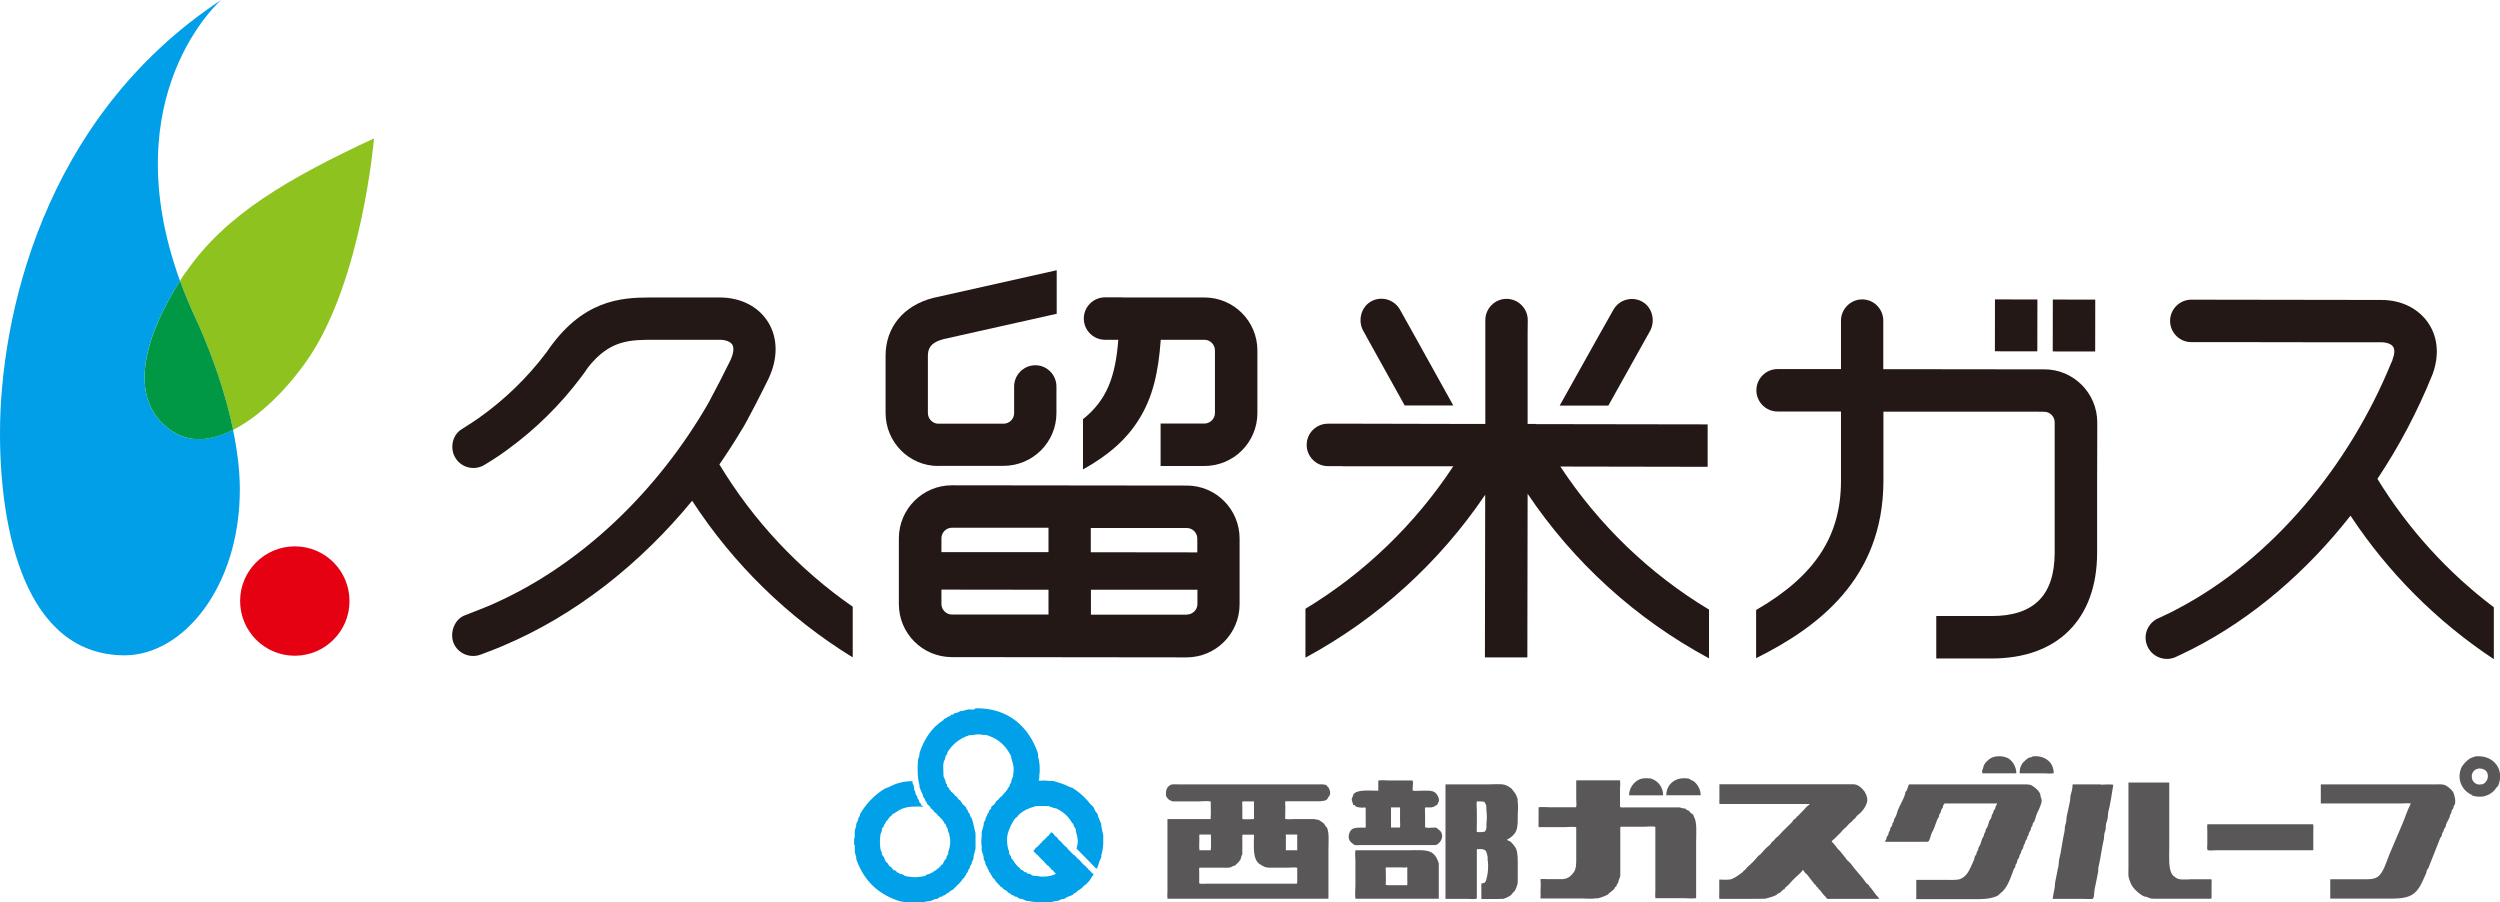
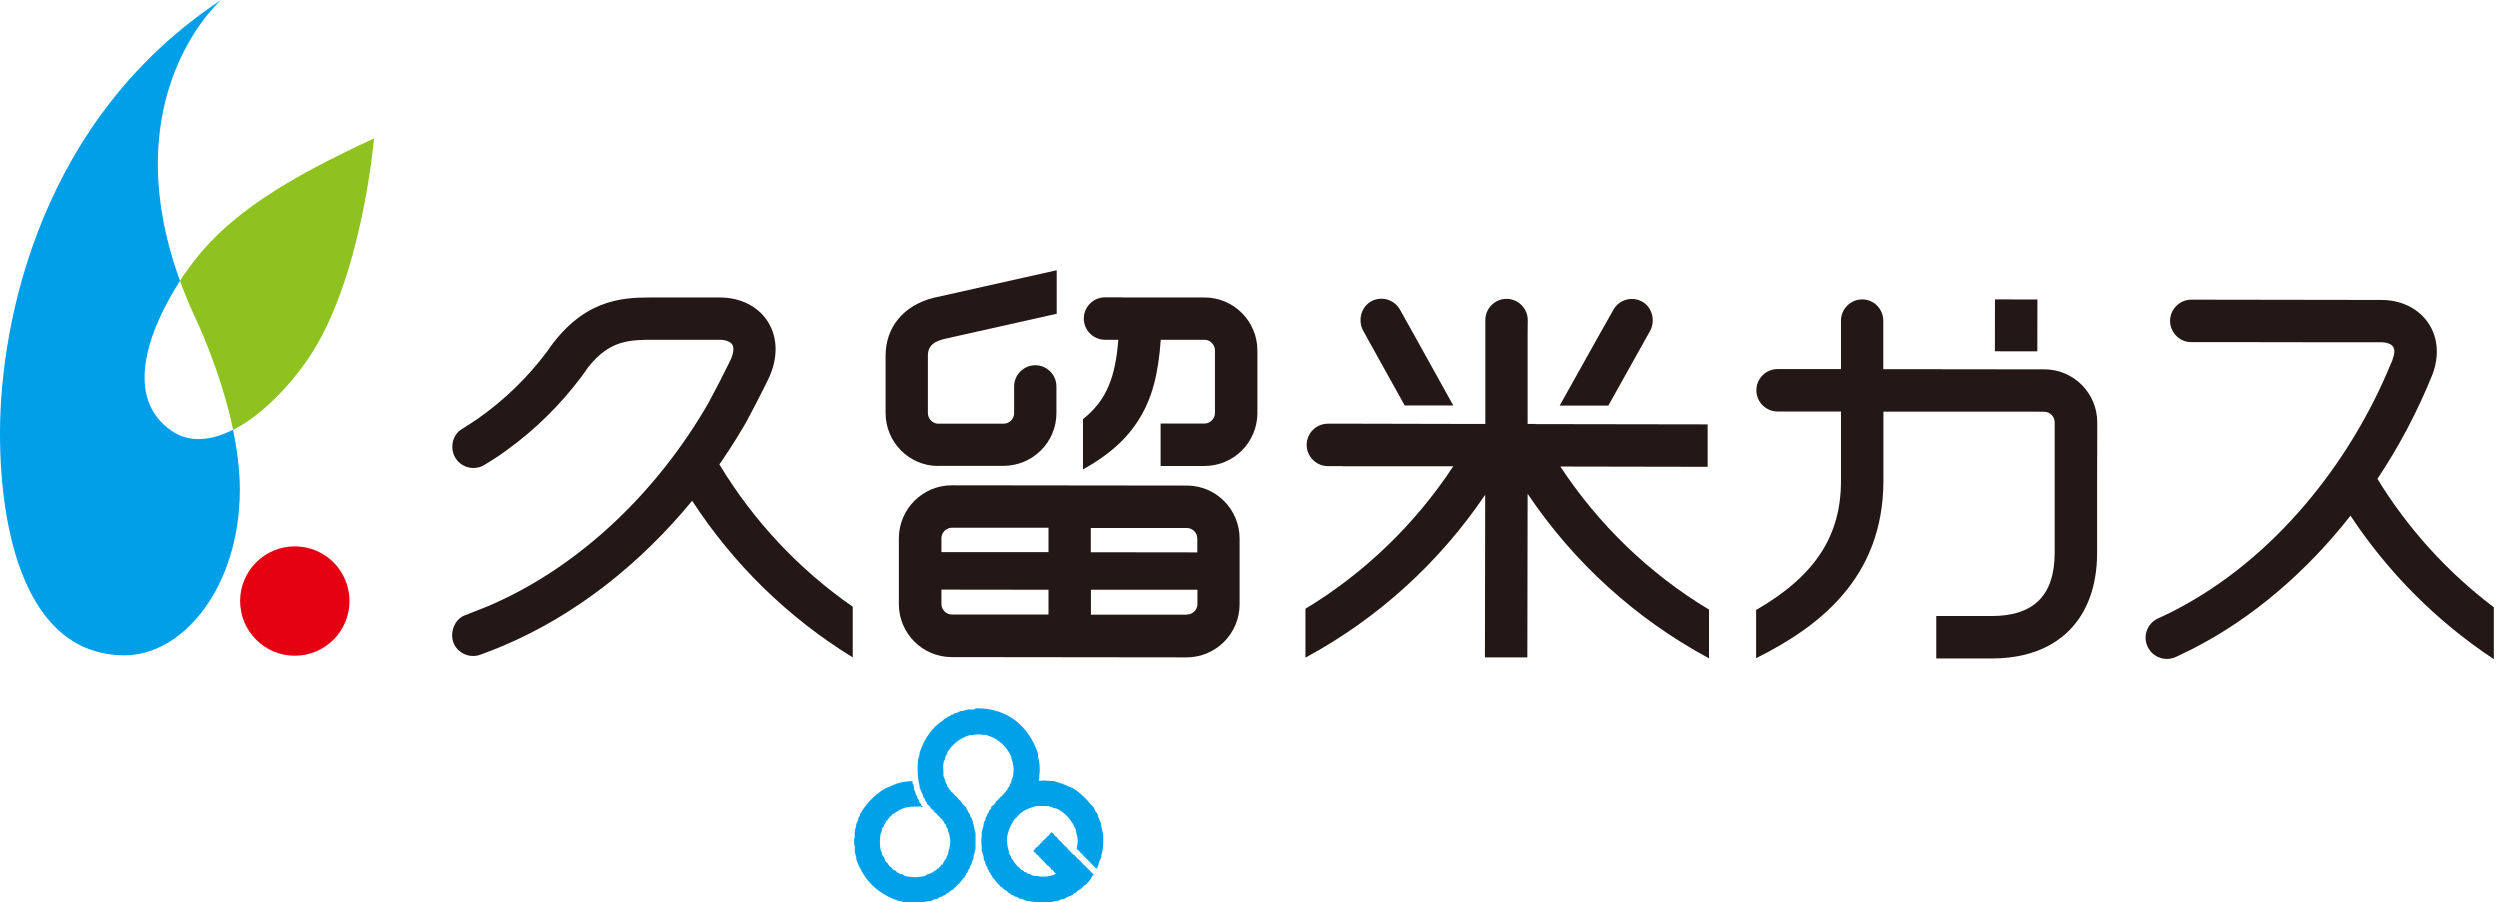
<svg xmlns="http://www.w3.org/2000/svg" id="_レイヤー_2" data-name="レイヤー 2" viewBox="0 0 182.62 65.91">
  <defs>
    <style>
      .cls-1 {
        fill: #595757;
      }

      .cls-1, .cls-2 {
        fill-rule: evenodd;
      }

      .cls-1, .cls-2, .cls-3, .cls-4, .cls-5, .cls-6, .cls-7 {
        stroke-width: 0px;
      }

      .cls-2 {
        fill: #00a1e9;
      }

      .cls-3 {
        fill: #231815;
      }

      .cls-4 {
        fill: #e50012;
      }

      .cls-5 {
        fill: #8dc21f;
      }

      .cls-6 {
        fill: #009fe8;
      }

      .cls-7 {
        fill: #009844;
      }
    </style>
  </defs>
  <g id="_デザイン" data-name="デザイン">
    <g>
      <g>
        <path class="cls-4" d="m25.53,43.91c0,2.2-1.79,3.99-4,3.99-2.2,0-3.99-1.79-3.99-4,0-2.2,1.79-3.99,4-3.99s3.99,1.79,3.99,4Z" />
        <path class="cls-6" d="m12.55,31.48c-3.54-2.42-1.73-7.33.6-10.96C8.21,6.91,16.15,0,16.15,0,3.02,8.67.01,23.35,0,31.61c-.01,7.12,1.83,16.25,9.1,16.26,4.27,0,8.41-4.98,8.42-12.1,0-1.44-.2-2.94-.5-4.38-1.57.8-3.15.99-4.48.09Z" />
-         <path class="cls-5" d="m13.56,19.89c-.14.2-.28.41-.41.63.32.87.69,1.78,1.12,2.71,0,0,1.85,3.8,2.76,8.17,2.05-1.04,4.07-3.13,5.49-5.21,3.94-5.78,4.8-16.08,4.8-16.08-6.13,2.86-10.85,5.53-13.75,9.79Z" />
-         <path class="cls-7" d="m13.15,20.52c-2.32,3.63-4.14,8.54-.6,10.96,1.33.9,2.91.72,4.48-.09-.91-4.37-2.76-8.17-2.76-8.17-.43-.93-.8-1.83-1.12-2.71Z" />
+         <path class="cls-5" d="m13.56,19.89c-.14.2-.28.41-.41.63.32.87.69,1.78,1.12,2.71,0,0,1.85,3.8,2.76,8.17,2.05-1.04,4.07-3.13,5.49-5.21,3.94-5.78,4.8-16.08,4.8-16.08-6.13,2.86-10.85,5.53-13.75,9.79" />
      </g>
      <path class="cls-3" d="m52.54,33.94c.56-.81,1.1-1.64,1.6-2.48-.01.01-.02.03-.03.05.44-.65,1.82-3.41,2.02-3.83.71-1.48.7-2.99-.02-4.15-.71-1.14-2-1.8-3.54-1.8h-5.08c-2.16,0-4.99.19-7.55,3.98-1.41,1.88-3.11,3.52-5.03,4.87,0,0-.78.53-1.18.77-.73.44-.89,1.48-.43,2.15h0c.47.71,1.44.9,2.15.42,0,0,.87-.51,1.6-1.06,2.07-1.5,3.89-3.3,5.42-5.34,0,0,0,0,0,0h0s.06-.09.09-.14c-.03.05-.06.09-.09.14.17-.23.33-.45.49-.69,1.59-2.01,3.05-2.01,4.87-2.01h4.74c.44,0,.78.14.92.35.15.23.09.67-.14,1.16-.32.66-1.17,2.32-1.59,3.09-3.65,6.35-9.31,11.96-16.09,14.85,0,0-1.3.53-1.67.66-.81.28-1.15,1.28-.88,2.01h0c.31.8,1.22,1.18,2.01.87,0,0,1.13-.42,1.58-.62,5.38-2.26,10.12-6.07,13.85-10.61,3.01,4.63,7.02,8.55,11.73,11.44v-3.7c-3.93-2.73-7.25-6.27-9.73-10.38Z" />
      <path class="cls-3" d="m111.59,31.3v-6.96s.01-.96.01-.96c0-.85-.7-1.55-1.55-1.55h0c-.85,0-1.55.7-1.55,1.55v2.26s0,0,0,0v5.73s3.09-.07,3.09-.07Z" />
      <path class="cls-3" d="m112.17,30.98l12.57.02v3.1s-10.76-.02-10.76-.02c2.79,4.24,6.5,7.83,10.86,10.45v3.56c-5.34-2.87-9.89-7.01-13.25-12.02l-.02,11.95h-3.1s.02-11.88.02-11.88c-3.34,4.95-7.85,9.05-13.13,11.9v-3.57c4.33-2.62,8.02-6.19,10.8-10.41h-8.09s0-.01,0-.01h-1.07c-.85,0-1.55-.7-1.55-1.55h0c0-.86.7-1.55,1.55-1.55h2.26s8.7.02,8.7.02h4.21Z" />
      <path class="cls-3" d="m173.66,34.99c1.6-2.4,2.94-4.95,4-7.57.01-.03.03-.07.04-.1.48-1.31.39-2.6-.25-3.62-.72-1.14-2.01-1.8-3.54-1.79h-.13s0,0,0,0l-13.29-.02h0s-.42,0-.42,0c-.85,0-1.55.7-1.55,1.55h0c0,.85.7,1.56,1.55,1.55h2.26s6.49.01,6.49.01h0s5.08,0,5.08,0c.44,0,.78.12.92.34.13.2.1.55-.06.96,0,0,0,.02,0,.02-.02.06-.05.11-.08.17h0c-3.04,7.45-8.63,14.33-15.66,18.01-.45.25-1.44.7-1.44.7-.76.39-1.07,1.32-.68,2.08h0c.38.76,1.32,1.07,2.08.69,0,0,.48-.22,1.18-.57,4.44-2.27,8.37-5.69,11.54-9.73,2.75,4.16,6.31,7.73,10.47,10.48v-3.79c-3.39-2.56-6.28-5.75-8.51-9.39Z" />
      <rect class="cls-3" x="145.38" y="22.22" width="3.79" height="3.1" transform="translate(123.3 171.01) rotate(-89.92)" />
-       <rect class="cls-3" x="149.6" y="22.23" width="3.79" height="3.1" transform="translate(127.51 175.24) rotate(-89.92)" />
      <path class="cls-3" d="m86.7,44.9h-7.01s0-1.82,0-1.82h7.78s0,1.05,0,1.05c0,.41-.35.76-.76.76Zm-17.93-.79v-1.04s7.82.01,7.82.01v1.81s-7.06,0-7.06,0c-.41,0-.76-.35-.76-.76m.77-5.58h7.05s0,1.78,0,1.78h-7.82s0-1.02,0-1.02c0-.41.35-.76.76-.76m17.93.79v1.01s-7.78-.01-7.78-.01v-1.77s7.02,0,7.02,0c.41,0,.76.35.76.76m-.76-3.86l-17.17-.02c-2.13,0-3.86,1.73-3.87,3.86v4.82c0,2.13,1.72,3.86,3.85,3.87l17.17.02c2.13,0,3.86-1.73,3.87-3.86v-4.82c0-2.13-1.72-3.87-3.85-3.87" />
      <path class="cls-3" d="m68.53,34.03h4.77c2.13,0,3.87-1.72,3.87-3.85v-.7s0,0,0,0v-1.25c0-.85-.69-1.55-1.54-1.55h0c-.85,0-1.55.7-1.55,1.55v.25s0,0,0,0v1.71c0,.41-.35.76-.77.76h-4.77c-.41,0-.76-.36-.76-.77v-4.18c0-.49.15-.97,1.15-1.23.06-.01,5.24-1.17,8.26-1.85v-3.18s-8.97,2.01-8.97,2.01h-.03s-.02.01-.02.01c-2.17.56-3.48,2.14-3.48,4.23v4.18c0,2.13,1.72,3.87,3.85,3.87Z" />
      <path class="cls-3" d="m87.98,21.73h-6.01s0-.01,0-.01h-1.25c-.85,0-1.55.69-1.55,1.55h0c0,.86.7,1.55,1.55,1.55h.42s.55,0,.55,0c-.21,2.7-.83,4.4-2.58,5.8v3.67c1.88-1.04,3.2-2.22,4.09-3.66.99-1.58,1.42-3.39,1.59-5.81h3.2c.41,0,.76.36.76.77v4.59c0,.41-.36.76-.77.76h-3.2s0,3.1,0,3.1h3.2c2.13,0,3.86-1.72,3.87-3.85v-4.59c0-2.13-1.72-3.86-3.85-3.87Z" />
      <path class="cls-3" d="m149.31,26.98h-.73s-8.09-.01-8.09-.01h-2.92s0-2.54,0-2.54h0s0-1.01,0-1.01c0-.85-.69-1.55-1.54-1.55h0c-.85,0-1.55.7-1.55,1.55v2.26s0,0,0,0v1.28s-3.23,0-3.23,0h-1.4c-.85,0-1.55.69-1.55,1.55h0c0,.86.7,1.55,1.55,1.55h1.4s0,0,0,0h3.23s0,5.06,0,5.06c0,4.03-1.88,6.94-6.2,9.44v3.52c4.46-2.23,9.29-5.76,9.3-12.96v-5.05s2.93,0,2.93,0h8.09s.73.01.73.01c.41,0,.76.35.76.76v.95s0,3.65,0,3.65v4.95c-.01,3.1-1.52,4.61-4.61,4.61h-4.04s0,3.1,0,3.1h4.04c4.82.01,7.7-2.87,7.71-7.7v-4.95s.01-3.65.01-3.65v-.95c0-2.13-1.73-3.87-3.86-3.87Z" />
      <path class="cls-3" d="m99.81,24.58l2.8,5.04h3.55s-2.81-5.06-2.81-5.06h0s-1.09-1.95-1.09-1.95c-.42-.74-1.37-1.01-2.11-.59h0c-.74.42-.98,1.42-.56,2.16l.23.41Z" />
      <path class="cls-3" d="m117.48,29.64l2.81-5.03.23-.41c.42-.74.19-1.74-.55-2.16h0c-.74-.42-1.69-.16-2.11.58l-1.1,1.95h0s-2.83,5.06-2.83,5.06h3.55Z" />
-       <path class="cls-1" d="m147.29,56.49c0-.52-.33-.99-.68-1.14-.35-.15-.89-.15-1.2.04-.17.11-.39.3-.48.49-.06.13-.06.28-.14.39,0,.07,0,.16.01.22h2.48Zm1.37-1.25s-.1,0-.16.01c-.04.01-.1.06-.13.07-.04,0-.08,0-.12.01-.16.06-.46.34-.55.48-.04.06-.12.26-.14.33-.02.07,0,.16-.03.22,0,.05,0,.1.01.13h1.7c.22,0,.6.04.78-.01,0-.76-.58-1.25-1.37-1.24Zm32.35,0s-.1,0-.16.01c-.1.03-.24.07-.35.12-.25.11-.62.49-.72.75-.34.88.12,1.64.75,1.93.03.01.06.06.09.07.14.07.59.1.78.06.47-.11.74-.32.97-.66.03-.04.09-.08.12-.13.47-1.13-.27-2.16-1.47-2.15Zm.35,2.05h-.09c-.47.12-.83-.32-.68-.78.04-.12.17-.27.29-.32.07-.03.13-.02.19-.06.28,0,.52.11.61.3.16.36-.05.75-.32.85Zm-60.67-.39c-.17-.07-.61-.07-.81-.01-.44.12-.89.63-.88,1.21h2.49c0-.6-.38-1.04-.81-1.2Zm3,.14c-.05-.02-.11-.04-.16-.06-.05-.03-.1-.08-.16-.1-.12-.03-.24-.03-.38-.03-.72,0-1.28.53-1.27,1.24h2.51c0-.47-.27-.86-.55-1.05Zm-18.71,3.45c-.05-.03-.09-.01-.13-.04-.22,0-.56.05-.75-.01v-.98c0-.15-.03-.36.01-.48h.46s.24-.07.27-.1c.05-.05.02-.07.13-.07.04-.09.1-.18.13-.27.05-.15-.03-.3-.07-.39-.23-.47-.61-.39-1.28-.39-.12,0-.47.03-.55-.01-.05-.12.07-.57-.01-.71v-.03h-1.73c-.22,0-.6-.04-.78.01v.74c-.65,0-1.55-.11-1.82.27-.02.03-.01.07-.03.12-.03.06-.07.14-.09.22-.01.07.03.14.04.19.02.07.05.14.07.22.03.05.06.01.12.04.01.02.03.05.04.07.14.1.49.13.72.09,0,.02.02.03.03.04v.98c0,.14.02.34-.01.46-.41,0-.9-.05-1.07.19-.23.32-.23.73.1.95.05.03.09.09.16.12.13.04.31.01.46.01h5.1c.16,0,.37.02.48-.04.24-.15.5-.53.29-.91-.05-.08-.22-.23-.3-.27Zm-2.72-.04h-.65v-1.47h.66v.99c0,.15.03.36-.01.48Zm21.37-.97c-.05-.05-.11-.1-.17-.14-.02-.03-.05-.07-.07-.1-.05-.04-.13-.05-.19-.09-.02-.02-.05-.05-.07-.07-.08-.04-.15-.02-.23-.04-.07-.02-.27-.1-.35-.06h-3.82c-.13,0-.3.02-.39-.03v-1.33c0-.19.04-.46-.01-.62h-3.16s0,0-.03.01v1.34c0,.19.04.46-.01.62h-1.89c-.23,0-.66-.05-.85.01v.98c0,.14-.02.34.01.46h1.89c.23,0,.66-.05.85.01v2.1c0,.42.02.84-.13,1.11-.08.13-.29.39-.43.45-.08.04-.16.08-.23.1-.06.02-.12,0-.16.03h-1.14c-.16,0-.4-.03-.53.01.06.28.01.67.01.98,0,.09.03.28-.01.35,0,.05.01.04.03.07h2.97c.33,0,.74.05,1.04-.01h.17c.23-.06.55-.17.74-.29.03-.03.06-.07.09-.1.13-.09.24-.18.35-.29.03-.03.03-.09.06-.13l.09-.06c.02-.05.04-.11.06-.16.02-.03.07-.08.09-.12.01-.06.03-.12.04-.19.03-.07.08-.17.1-.25.01-.04,0-.09.01-.12v-3.17c0-.11-.01-.26.01-.35h1.76c.22,0,.61-.05.79.01v4.69c0,.16-.03.39.01.52h2.05c.23,0,.74.05.92-.01v-4.11c0-.63.08-1.43-.16-1.83-.04-.07-.05-.16-.1-.22Zm36.29,4.76c-.27,0-.6.03-.81-.04-.14-.05-.33-.19-.42-.3-.31-.43-.23-1.31-.23-2.05v-4.69h-2.98v6.24c0,.25-.03.54.03.75.03.11.08.22.13.35.13.37.63.82.98.98.06.03.1,0,.16.03.11.04.24.1.36.13.07.02.15-.01.2.01h3.82c.13,0,.3.02.39-.03v-.94c0-.14.02-.33-.01-.45h-1.61Zm-62.97-6.8s-.02-.06-.04-.07c-.16-.11-.51-.07-.78-.07h-9.93c-.22,0-.56-.04-.71.04-.19.12-.32.29-.32.61,0,.07,0,.15.01.2.05.1.16.24.26.3.07.04.14.04.2.09h1.93c.24,0,.67-.05.87.01,0,.28.01.59.01.89,0,.1-.03.28,0,.33-.01.03-.02.03-.03.06h-3.14v5.26c0,.17-.03.42.01.56h11.4c.11,0,.26.01.35-.01v-3.59c0-.52.07-1.27-.12-1.61-.04-.04-.08-.08-.12-.12-.03-.04-.03-.1-.06-.13-.05-.06-.34-.26-.4-.29-.1-.04-.24-.02-.32-.07h-1.46c-.2,0-.5.04-.68-.01.01-.28.01-.61.01-.91,0-.1-.03-.29,0-.35v-.03h1.96c.37,0,.78.03,1.02-.09.08-.04.13-.14.17-.22.02-.04.07-.08.09-.12.09-.23-.02-.48-.12-.62-.03-.02-.07-.04-.1-.06Zm-6.18,1.1h.82s0,0,.01.01v.86c0,.13.02.31-.01.42-.23,0-.65.05-.84-.01v-.87c0-.13-.02-.31.01-.42Zm-3.16,2.42h.84c.02.18.01.49.01.74,0,.08.02.22-.01.27,0,.05,0,.11-.01.14h-.82c-.04-.22-.01-.53-.01-.78,0-.12-.02-.28.01-.37Zm7.12,3.59h-6.56c-.12,0-.46.03-.53-.01-.01,0-.03,0-.04-.01v-.79c0-.11-.02-.27.01-.36h1.64c.21,0,.49.03.66-.03.06-.02.13-.08.19-.1.05-.02.08,0,.12-.03.09-.07.36-.34.4-.45.04-.1.06-.28.13-.36v-1.07c0-.11-.03-.32.03-.37h.82c0,.86-.11,1.76.39,2.13.13.1.29.18.45.25.05.02.16,0,.2.03h1.46c.2,0,.49-.04.66.01v.79c0,.13.01.29-.03.37Zm-.81-3.59h.84v1.14s0,0-.01.01h-.82v-.78c0-.09.02-.24-.01-.3,0-.04,0-.05.01-.07Zm16.95-2.55c-.08-.31-.19-.49-.37-.69-.04-.04-.06-.1-.1-.13-.13-.1-.32-.21-.48-.26-.28-.09-.92-.03-1.27-.03h-3.06v8.35s0,0,.01.01h1.6c.2,0,.53.05.68-.03v-3.6c.14,0,.4-.03.49.03.22.02.26.35.3.55v.22c.08.38.02,1.01-.07,1.31-.05.16-.05.27-.17.35-.06.03-.14.04-.22.04v1.14h1.07c.18,0,.36,0,.53-.01.17-.05.41-.16.55-.26.05-.04.09-.11.13-.16.05-.05.1-.1.14-.14.1-.14.18-.37.23-.55,0-.14,0-.28.01-.42v-.87c0-.49.01-.95-.13-1.28-.06-.13-.33-.47-.45-.53-.07-.04-.15-.04-.2-.1,0,0,0,0-.01-.01.27-.14.53-.34.66-.62.14-.31.13-.71.13-1.17,0-.32.05-.72-.01-1.01v-.12Zm-2.28,1.72c-.03.16.02.31-.03.45-.02.06-.07.12-.1.17-.08.02-.48.07-.56.01h-.03c.02-.49.01-1.04.01-1.56,0-.18-.04-.54,0-.66.19,0,.4,0,.55.03.04.09.12.19.14.29,0,.12,0,.23.01.35.04.2.04.72,0,.92Zm28.44,5.22c-.12-.16-.24-.31-.36-.48-.03-.03-.07-.06-.1-.09,0-.03-.02-.06-.03-.09-.05-.07-.17-.13-.22-.2-.34-.49-.77-.9-1.11-1.38-.08-.12-.23-.21-.32-.33-.15-.22-.32-.4-.48-.61-.06-.06-.12-.12-.19-.19-.12-.18-.26-.36-.42-.5.02-.09.13-.14.19-.2.16-.16.32-.32.48-.48.06-.07.12-.14.19-.22.14-.1.27-.24.38-.37.07-.09.2-.15.27-.25.08-.1.2-.17.27-.27.02-.03.03-.06.06-.09.32-.25.64-.58.75-1.04.06-.26-.1-.61-.19-.74-.16-.21-.34-.41-.61-.5-.15-.05-.37-.03-.56-.03h-9.43v.98c0,.14-.02.34.01.46h6.57v.04c-.18.1-.28.25-.42.39-.15.15-.29.3-.43.45-.03.03-.08.04-.1.07-.02.02-.01.05-.03.07-.07.07-.17.11-.23.19-.02.03-.02.06-.04.09-.32.33-.67.63-.97.98-.07.08-.17.14-.25.22-.06.06-.11.15-.17.2-.03.03-.08.04-.1.07-.06.08-.12.19-.2.25-.23.18-.44.41-.62.63l-.2.16c-.23.3-.51.57-.79.81-.06.05-.09.14-.16.19-.04.03-.09.05-.12.09-.02.02,0,.04-.03.06-.26.19-.49.38-.81.52-.2.08-.65.05-.92.04v.95c0,.14-.02.34.01.46h2.26c.36,0,.72,0,1.08-.01.28-.07.58-.15.82-.27.03-.03.07-.07.1-.1.05-.03.11-.04.16-.07.09-.06.16-.17.24-.23.03,0,.06-.02.09-.03.03-.03.04-.09.07-.12.2-.15.37-.35.53-.53.21-.24.57-.48.74-.75h.03c.03.07.13.21.19.26.02.02.05.02.07.04.19.27.4.5.59.76.02.03.07.03.09.06.01.04.03.08.04.12.02.02.06.02.09.04.04.03.03.08.06.12.02.03.07.03.09.06.14.18.25.36.42.5.05.05.04.11.12.14.06.03.21.01.29.01h3.49c-.03-.15-.17-.21-.25-.32Zm11.98-7.4c-.14-.27-.4-.46-.66-.61-.06-.03-.16,0-.22-.04h-8.69s-.12.34-.14.4c-.02.06-.09.12-.12.17,0,.04,0,.08-.01.12-.03.1-.09.24-.14.36-.12.28-.3.58-.4.85-.05.14-.07.26-.13.4-.03.08-.1.16-.13.23-.01.06-.03.12-.04.19-.02.04-.07.09-.09.13,0,.05-.02.11-.03.16-.03.05-.09.12-.12.17l-.04.2s-.06.07-.07.1c-.03.07-.02.15-.06.22-.02.04-.08.1-.1.14-.03.06,0,.11-.03.16-.03.06-.08.1-.09.19h2.85c.07,0,.2-.02.25.01.17-.03.22-.48.3-.63.17-.3.27-.62.4-.97.03-.09.11-.17.14-.26,0-.05.02-.11.03-.16.02-.04.07-.09.09-.13.04-.1.03-.19.09-.27.02-.02.04-.04.06-.06.01-.07.03-.13.04-.2.03-.05.07-.05.09-.13h3.85c-.01.09-.05.1-.09.16-.02.07-.04.14-.06.22-.03.06-.09.12-.12.17v.07c-.03.08-.08.16-.12.23-.01.06-.03.12-.04.19-.02.06-.09.12-.12.19-.07.16-.09.31-.16.48-.03.06-.09.13-.12.19-.01.06-.03.12-.04.19-.01.03-.06.07-.07.1-.01.06-.03.12-.04.19-.02.05-.08.1-.1.16-.07.16-.09.31-.16.48-.03.07-.1.15-.13.22-.02.06,0,.1-.03.16-.02.06-.08.12-.1.19,0,.05-.02.1-.03.14-.02.04-.08.09-.1.13-.02.08-.04.16-.06.25-.25.53-.41,1.12-.94,1.38-.25.13-.7.09-1.07.09h-2.21v1.41h3.75c.91,0,1.64.04,2.23-.27.04-.04.09-.09.13-.13.55-.39.76-1.12,1.02-1.8.02-.04.07-.09.09-.13.01-.07.03-.13.04-.2.01-.02.06-.06.07-.09.04-.08.03-.16.07-.25.03-.06.09-.13.12-.19,0-.03,0-.07.01-.1.03-.08.08-.16.12-.23,0-.05.02-.1.03-.14.03-.06.09-.13.12-.19.01-.06.03-.12.04-.19.03-.07.09-.15.12-.23v-.07c.02-.07.1-.14.13-.2,0-.06.02-.12.03-.17.02-.02.04-.04.06-.06.02-.07.04-.14.06-.22.03-.07.1-.15.13-.23,0-.05.02-.11.03-.16.02-.04.07-.09.09-.13.02-.06,0-.1.03-.16.02-.04.07-.08.09-.12.09-.17.11-.37.19-.55.12-.28.27-.54.35-.87.04-.17-.04-.33-.07-.43-.03-.09,0-.14-.04-.22Zm4.45-.65h-2.06c0,.32-.09.59-.16.85,0,.12-.02.25-.03.37-.09.36-.16.81-.25,1.17,0,.12-.02.23-.03.35-.02.1-.06.22-.09.32,0,.12-.02.25-.03.37-.16.66-.23,1.44-.4,2.09-.01.14-.03.29-.04.43-.09.35-.15.79-.23,1.12-.05.2-.02.39-.07.58-.02.09-.13.64-.12.68v.03h2.13c.14,0,.74.03.81-.01.11-.17.07-.53.13-.76.09-.36.16-.83.24-1.18.03-.14,0-.25.03-.37.16-.65.24-1.43.4-2.08,0-.12.02-.25.03-.37.02-.09.06-.21.09-.3,0-.13.02-.26.03-.39.03-.12.08-.29.12-.42.01-.15.03-.3.04-.45.17-.64.26-1.33.37-2-.18-.06-.69-.01-.92-.01Zm25.06.03c-.17-.06-.43-.03-.63-.03h-8.36v1.38s0,0,.01.01h5.94c.19,0,.47-.04.63.01-.25.45-.4.96-.61,1.46-.31.73-.64,1.5-.95,2.23-.23.55-.43,1.36-.88,1.67-.28.19-.72.17-1.2.17h-2.25v1.41h3.83c.85,0,1.61.04,2.13-.27.56-.33.76-.98,1.05-1.59.01-.06.03-.12.04-.19.04-.06.08-.12.12-.19.28-.73.57-1.41.85-2.15.02-.06.09-.13.12-.19.03-.07.01-.13.04-.2.02-.04.07-.09.09-.13,0-.05.02-.1.03-.14.03-.06.09-.13.12-.19.04-.07.02-.16.06-.23.07-.13.15-.31.22-.43.04-.07.03-.16.06-.23.01-.03.06-.07.07-.1.01-.06.03-.12.04-.19.03-.06.09-.12.12-.19.03-.07.02-.12.04-.17.02-.03.06-.07.07-.1.09-.26-.04-.74-.12-.89-.11-.21-.46-.48-.69-.56Zm-9.56,2.88h-7.71c-.04.12-.01.32-.01.46v.98c0,.1-.04.4.03.45.1.05.42.01.59.01h7.09s.02-.02.03-.03v-1.34c0-.11.03-.44-.01-.5v-.03Zm-66.09,1.9h-3.85c-.06.18-.01.57-.01.79v1.76c0,.25-.05.8.01.99h6.08v-2.58c-.1-.34-.25-.62-.52-.79-.37-.24-1.11-.17-1.72-.17Zm-.07,2.55h-1.1c-.15,0-.37.02-.48-.03.03-.27.01-.6.01-.89,0-.1-.02-.3,0-.35v-.03h1.1c.11,0,.35.04.43-.01.01,0,.03,0,.04.01v.88c0,.13.02.31-.01.42Z" />
      <path class="cls-2" d="m71.25,51.74c2.44-.05,3.92,1.4,4.56,3.26.04.12,0,.25.04.36.09.24.14.96.07,1.24v.23c-.01.05-.04.11-.04.19.04.01.11.02.17.01.07-.04.44,0,.55.01.12,0,.24,0,.36.01.37.11.77.23,1.08.39.13.07.26.08.37.16.51.32.92.72,1.28,1.18.04.05.13.1.17.16.08.12.11.25.19.37.03.05.11.11.13.16.03.06,0,.11.03.16.07.17.16.38.23.55,0,.06,0,.12.01.19.05.2.09.43.14.63v.49c0,.39-.05.69-.14.98v.14c-.04.12-.12.25-.16.36-.05.16-.09.4-.2.49h0s0,0-.01,0c-.48-.49-.95-.99-1.44-1.47.02-.09.05-.24.07-.33.07-.28-.05-.72-.12-.92v-.13c-.03-.11-.11-.2-.16-.29,0-.05-.02-.1-.03-.14l-.09-.07c-.26-.48-.65-.81-1.14-1.05-.07-.01-.13-.03-.2-.04-.12-.05-.27-.11-.4-.14h-.88c-.56.15-1.12.39-1.41.81-.04.03-.09.07-.13.1-.23.31-.41.68-.53,1.1-.11.37-.05.97.07,1.25.03.08.01.17.04.25.02.05.09.11.12.16v.09c.03.06.11.13.14.19.16.24.27.41.5.58.04.03.05.09.09.12.04.01.09.03.13.04.05.04.1.12.16.14h.1s.04.06.06.09c.07.04.12.01.2.04.06.02.14.09.2.12.13.05.25,0,.4.04.39.09,1.04,0,1.28-.17.01-.02,0-.01.01-.04-.1-.04-.15-.15-.22-.23-.02-.03-.07-.02-.1-.04-.03-.02-.03-.08-.06-.12-.02-.02-.05-.01-.07-.03-.03-.02-.02-.06-.04-.09-.04-.02-.09-.05-.13-.07-.22-.27-.48-.49-.71-.76-.02-.03-.07-.02-.1-.04-.02-.02-.02-.08-.04-.1-.02-.02-.05-.01-.07-.03-.03-.03-.08-.11-.1-.14.09-.05.14-.15.2-.23l.12-.06s.02-.08.06-.1c.02-.02.06,0,.07-.03l.03-.09.12-.06s.02-.07.04-.1l.1-.06s0-.06.03-.07c.03-.02.08-.02.1-.04l.03-.09s.06-.02.09-.04c.03-.02.02-.06.04-.09l.12-.06s.02-.07.04-.1c.05-.06.09-.04.13-.13.03,0,.01,0,.03.01.04.04.12.1.16.14.03.04.03.09.07.12.07.05.15.1.2.16.03.04.03.09.07.12.16.11.27.25.39.39.05.06.12.11.19.16.03.04.07.09.1.13.14.14.26.26.39.4.03.03.09.04.12.07.06.07.12.14.19.22.14.1.27.24.37.37.05.06.16.15.23.2.02.02.02.05.04.07l.12.09s.03.08.06.1c.04.03.08.02.1.06.02.02.01.05.03.07.06.07.21.13.23.23-.11.07-.16.21-.23.32-.09.14-.23.28-.35.4-.03.03-.09.04-.12.07-.14.18-.3.28-.49.4l-.09.1s-.09.03-.14.06l-.1.1c-.12.08-.26.11-.4.17-.07.03-.14.1-.22.13-.08.03-.14,0-.22.04-.07.03-.18.09-.26.12h-.13c-.12.03-.28.06-.4.1h-.55c-.43,0-.75-.02-1.07-.1h-.13c-.1-.03-.2-.1-.29-.13-.08-.03-.15-.01-.23-.04-.08-.03-.15-.12-.23-.14h-.09c-.05-.02-.11-.09-.16-.12h-.1s-.04-.06-.06-.09c-.06-.04-.14-.06-.2-.1-.03-.02-.03-.06-.06-.09-.08-.07-.19-.09-.27-.16-.04-.04-.07-.11-.12-.14h-.06c-.04-.06-.08-.11-.12-.16h-.06s0-.05-.01-.07c-.05-.04-.1-.08-.14-.12-.05-.07-.08-.13-.13-.2l-.16-.16-.04-.12-.07-.06s-.03-.09-.04-.13c-.03-.03-.08-.06-.1-.1-.01-.05-.03-.1-.04-.14l-.07-.07c-.02-.06,0-.09-.03-.14-.02-.05-.08-.09-.1-.14-.02-.09-.05-.18-.07-.27-.01-.03-.06-.09-.07-.12-.04-.11,0-.2-.04-.3-.04-.1-.09-.26-.12-.37v-.32c-.04-.19-.04-.49,0-.68v-.35c.04-.16.1-.35.14-.5,0-.06,0-.12.01-.17.02-.06.09-.16.12-.23.03-.08.01-.12.04-.19.02-.04.07-.07.09-.12.02-.05,0-.09.03-.14l.09-.09s.02-.09.03-.13c.03-.06.11-.1.14-.16v-.1c.07-.09.21-.15.27-.25.05-.07.1-.18.16-.23.03-.02.07-.02.09-.04.02-.03.02-.08.04-.1.03-.03.08-.03.1-.06v-.06s.12-.02.14-.06l.03-.09s.05-.01.07-.03c.03-.02.02-.06.04-.09.04-.03.09-.07.13-.1l.03-.09s.07-.03.09-.07c.02-.04,0-.07.03-.1.04-.06.11-.12.14-.19v-.1s.08-.08.1-.12c0-.06.02-.12.03-.19.03-.09.09-.2.12-.29v-.14c.09-.41-.01-.82-.12-1.11-.03-.08,0-.14-.04-.22-.39-.77-.92-1.27-1.82-1.54h-.23c-.2-.05-.48-.05-.68,0-.12.03-.23,0-.33.03-.71.23-1.23.67-1.59,1.25v.1c-.04.06-.11.12-.13.19-.03.08-.02.13-.04.2-.02.05-.07.13-.09.19-.06.18-.04.6-.03.69.02.16-.02.3.03.43.03.08.09.19.12.26.03.07,0,.12.03.17.02.04.07.08.09.12v.12c.04.06.12.12.16.17v.07s.09.05.12.09v.07s.08.05.12.07c.05.07.13.12.17.19v.04s.07.02.1.04c.06.04.13.15.17.22.04.03.09.06.13.09.08.1.13.22.22.32.02.02.05,0,.07.01.02.01,0,.04.01.06l.09.07c.05.07.05.15.1.22l.06.03v.1c.04.05.1.11.13.16.03.06.01.12.04.17.03.05.1.12.12.17.12.34.17.72.27,1.07v1.14c-.05.17-.1.37-.14.53,0,.06,0,.12-.01.19-.02.08-.09.17-.12.25v.1c-.02.06-.09.13-.12.19-.03.06-.02.1-.04.16-.01.03-.05.06-.07.09-.05.07-.05.16-.1.23l-.07.06s0,.08-.03.12l-.07.06-.04.12s-.05.03-.07.04c-.14.17-.24.35-.42.49l-.35.35c-.08.05-.16.08-.23.13l-.04.07c-.06.04-.13.05-.19.09l-.1.1c-.06.03-.12.03-.17.06l-.07.07h-.09c-.09.03-.18.12-.26.16-.07,0-.13.02-.2.03-.09.03-.19.1-.29.13-.1,0-.19.02-.29.03-.56.15-1.63.1-2.12-.07-1.52-.54-2.47-1.51-3.01-3.01,0-.06,0-.12-.01-.19-.03-.1-.07-.22-.1-.32v-.4s0-.09-.01-.13l-.04-.03v-.48h.04c0-.2,0-.38.01-.56.03-.1.07-.23.1-.33v-.13c.03-.09.09-.19.13-.27.02-.05,0-.1.03-.16.02-.06.09-.14.12-.2v-.1c.44-.75,1.03-1.38,1.76-1.83.12-.08.24-.09.37-.16.46-.24,1.01-.42,1.7-.42v.03s0,.07.01.12c.02.05.07.15.09.2.03.11,0,.21.04.3.01.04.06.09.07.13,0,.06.02.12.03.17.03.06.09.13.12.19v.1c.04.06.11.13.13.19v.09c.05.06.13.13.16.19v.07c.04.05.09,0,.12.12h-.03c-.11-.08-.4-.04-.58-.04-.6,0-.98.14-1.33.39-.11.08-.23.12-.33.2-.02.02-.01.05-.03.07-.03.05-.11.05-.14.1l-.03.09s-.05.01-.07.03c-.03.03-.02.07-.04.1-.03.04-.09.06-.12.1-.02.04-.02.08-.04.12-.03.05-.09.1-.12.16v.09s-.1.09-.12.13c-.04.08-.01.15-.04.25-.01.04-.06.1-.07.14-.03.09-.03.24-.04.29-.04.19,0,.79.04.92.01.04.06.09.07.13.03.08,0,.13.03.2.02.05.09.11.12.16.07.11.09.27.17.37l.1.07c.06.08.09.15.14.23.02.03.06.03.1.06.08.05.16.2.23.25h.09s.13.12.13.12v.03s.1.03.14.04l.07.07c.08.04.12,0,.2.04.06.03.14.09.2.12.13.04.76.12.94.07.14-.03.34-.02.48-.07.06-.02.13-.09.19-.12.07-.03.14-.01.2-.04l.07-.07s.09-.02.13-.03l.1-.1s.11-.04.16-.07l.06-.1.12-.04.06-.1h.04c.03-.05.07-.11.1-.16h.06c.06-.07.12-.25.17-.32.03-.04.09-.09.12-.13.03-.05.01-.12.04-.17.03-.05.08-.11.1-.17,0-.05,0-.1.01-.14.12-.33.21-.82.07-1.23v-.09c-.02-.05-.07-.13-.09-.19,0-.07-.02-.13-.03-.2-.02-.04-.07-.08-.09-.12-.01-.05-.03-.11-.04-.16l-.12-.12s0-.06-.03-.1l-.1-.1-.03-.09s-.09-.04-.12-.07l-.03-.09s-.05-.01-.07-.03c-.08-.06-.14-.17-.22-.25l-.12-.06-.03-.09-.1-.07s0-.05-.03-.07c-.02-.02-.07-.02-.09-.04-.03-.03-.03-.09-.06-.13-.08-.07-.15-.14-.23-.22-.03-.04,0-.06-.03-.12l-.07-.06c-.02-.07-.05-.13-.07-.2l-.07-.06c-.04-.07-.03-.15-.07-.23-.08-.15-.17-.37-.23-.53,0-.06,0-.12-.01-.17-.09-.31-.13-.69-.13-1.11v-.32c.03-.11,0-.3.03-.42.03-.1.07-.23.1-.33,0-.06,0-.12.01-.17.32-.98.92-1.89,1.73-2.38.03-.02.03-.07.06-.09.04-.03.1-.03.14-.06.04-.02.08-.08.12-.1.05-.01.1-.03.14-.04.04-.03.09-.09.14-.12h.09c.06-.02.12-.09.17-.12h.1c.1-.03.21-.1.3-.14.05,0,.11,0,.16-.01.11-.03.24-.07.35-.1.18-.05.45.07.55-.06Z" />
    </g>
  </g>
</svg>